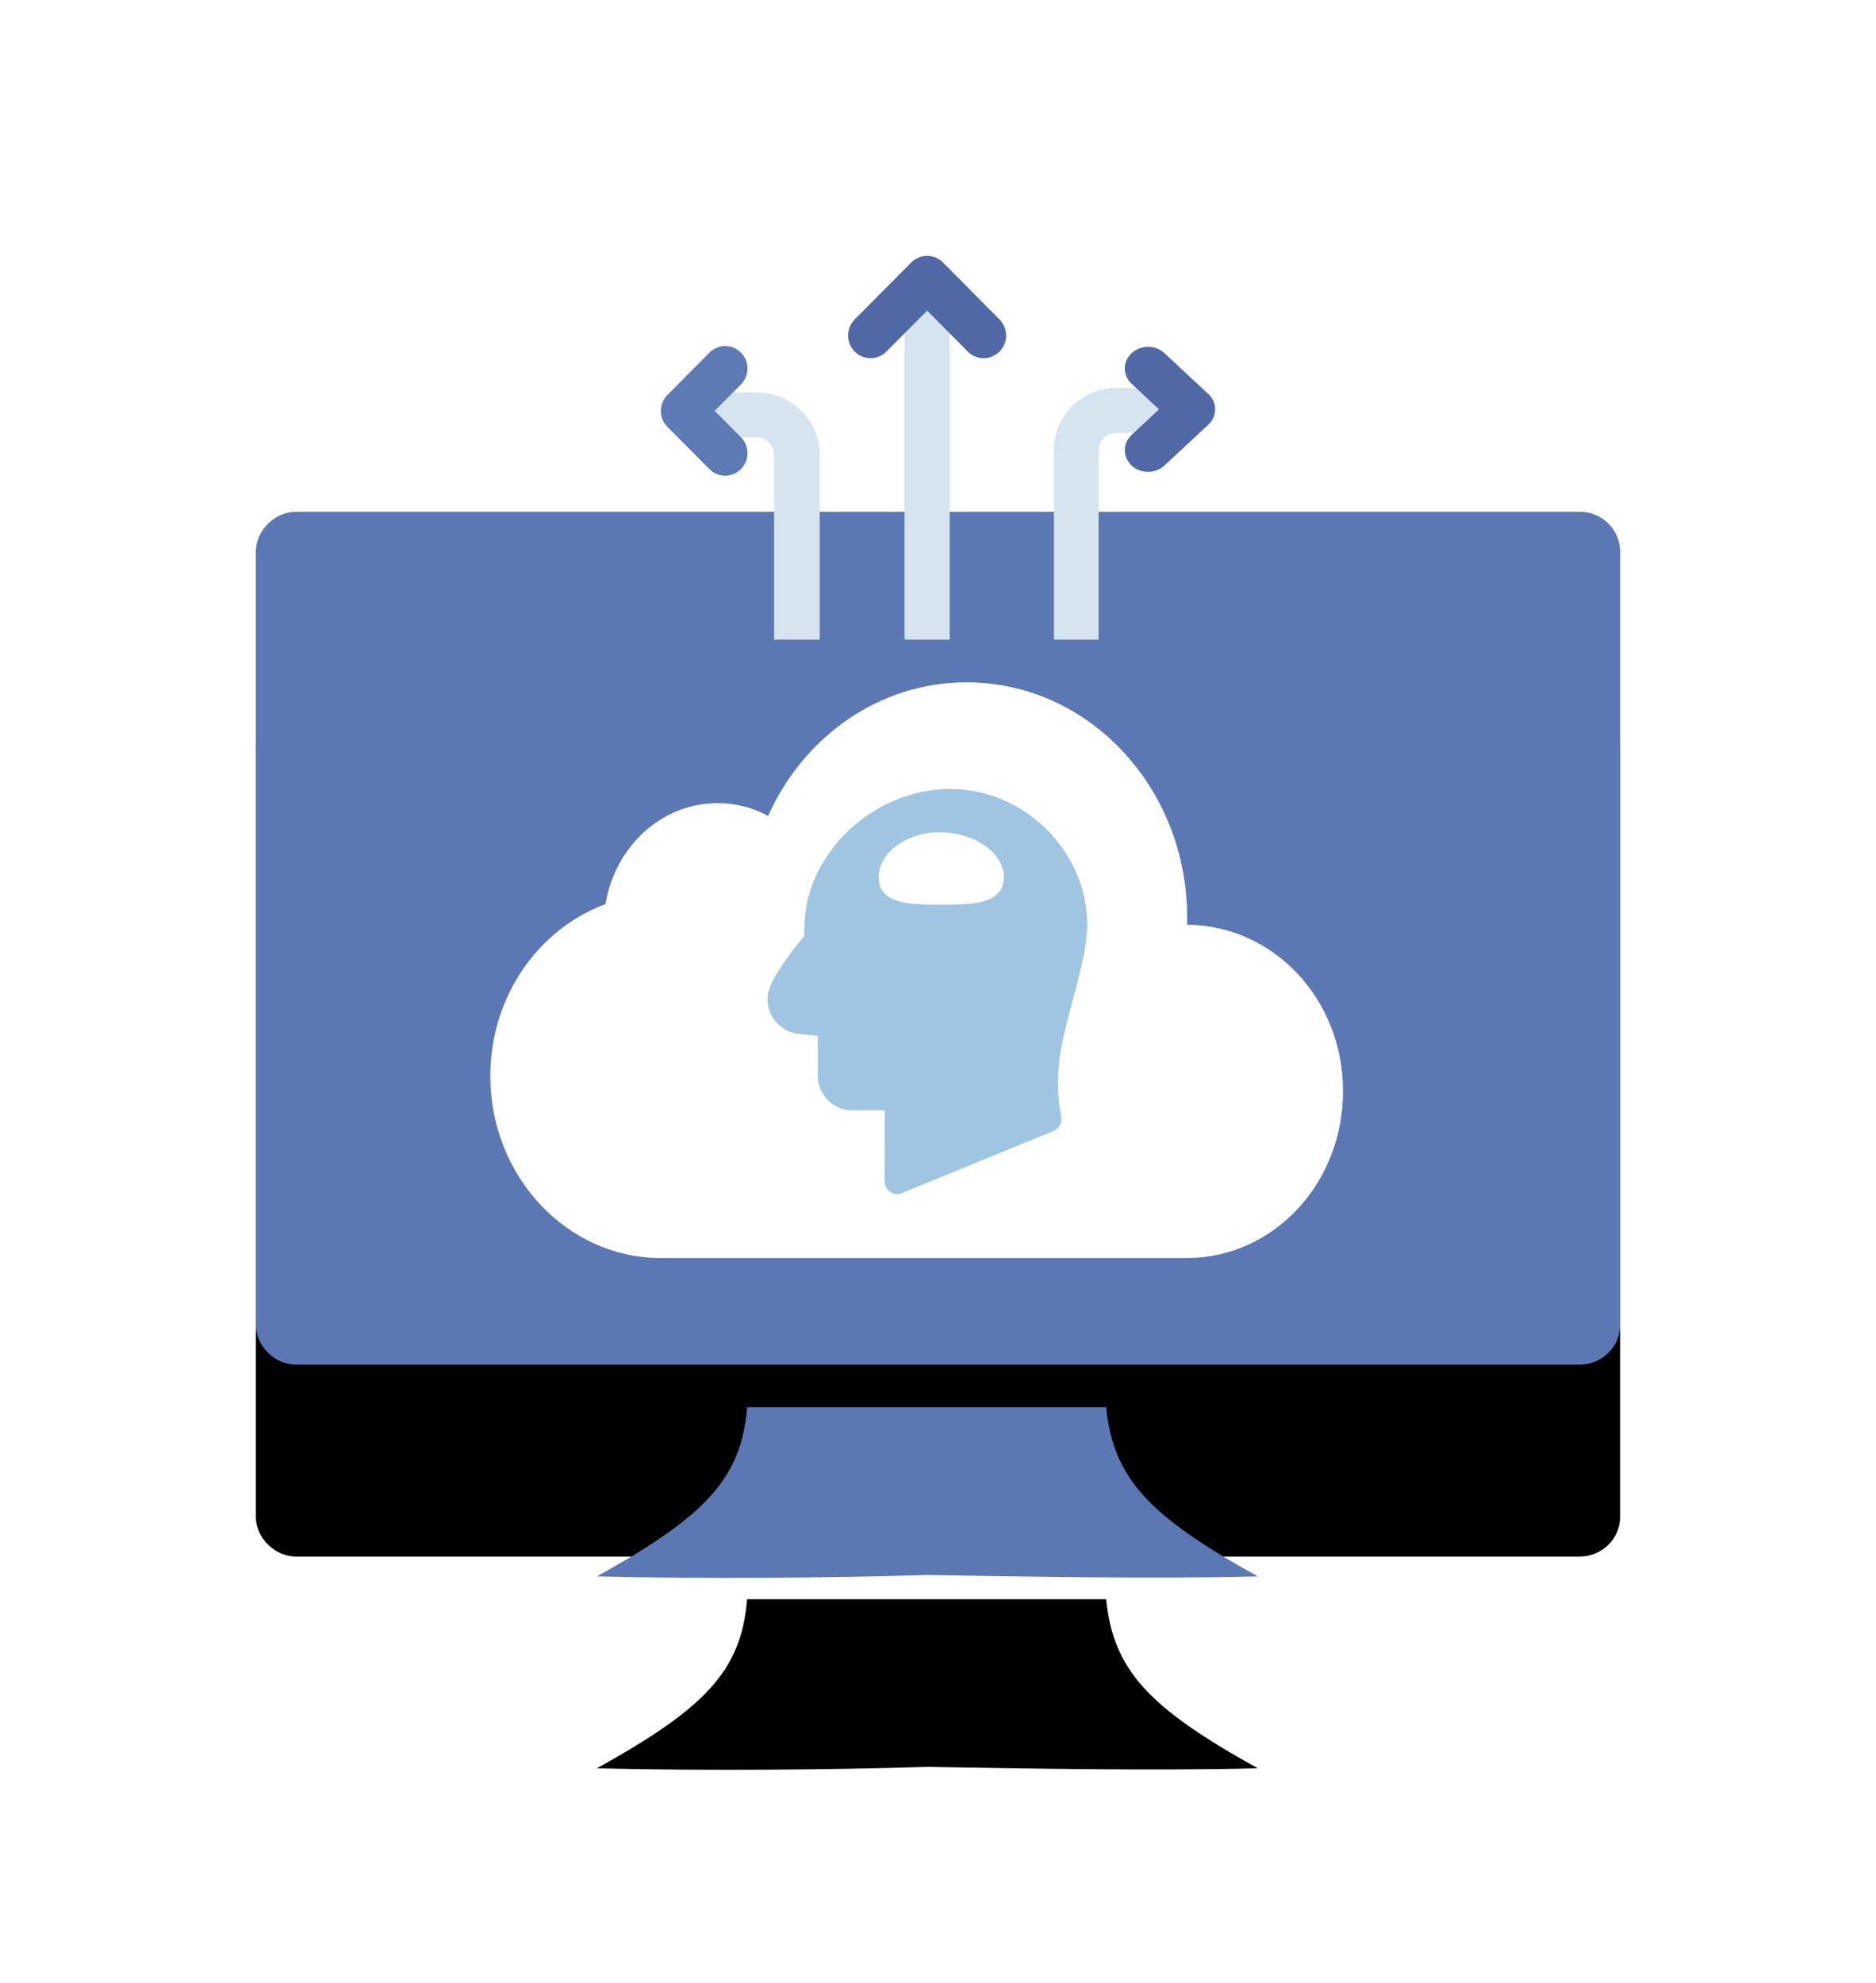
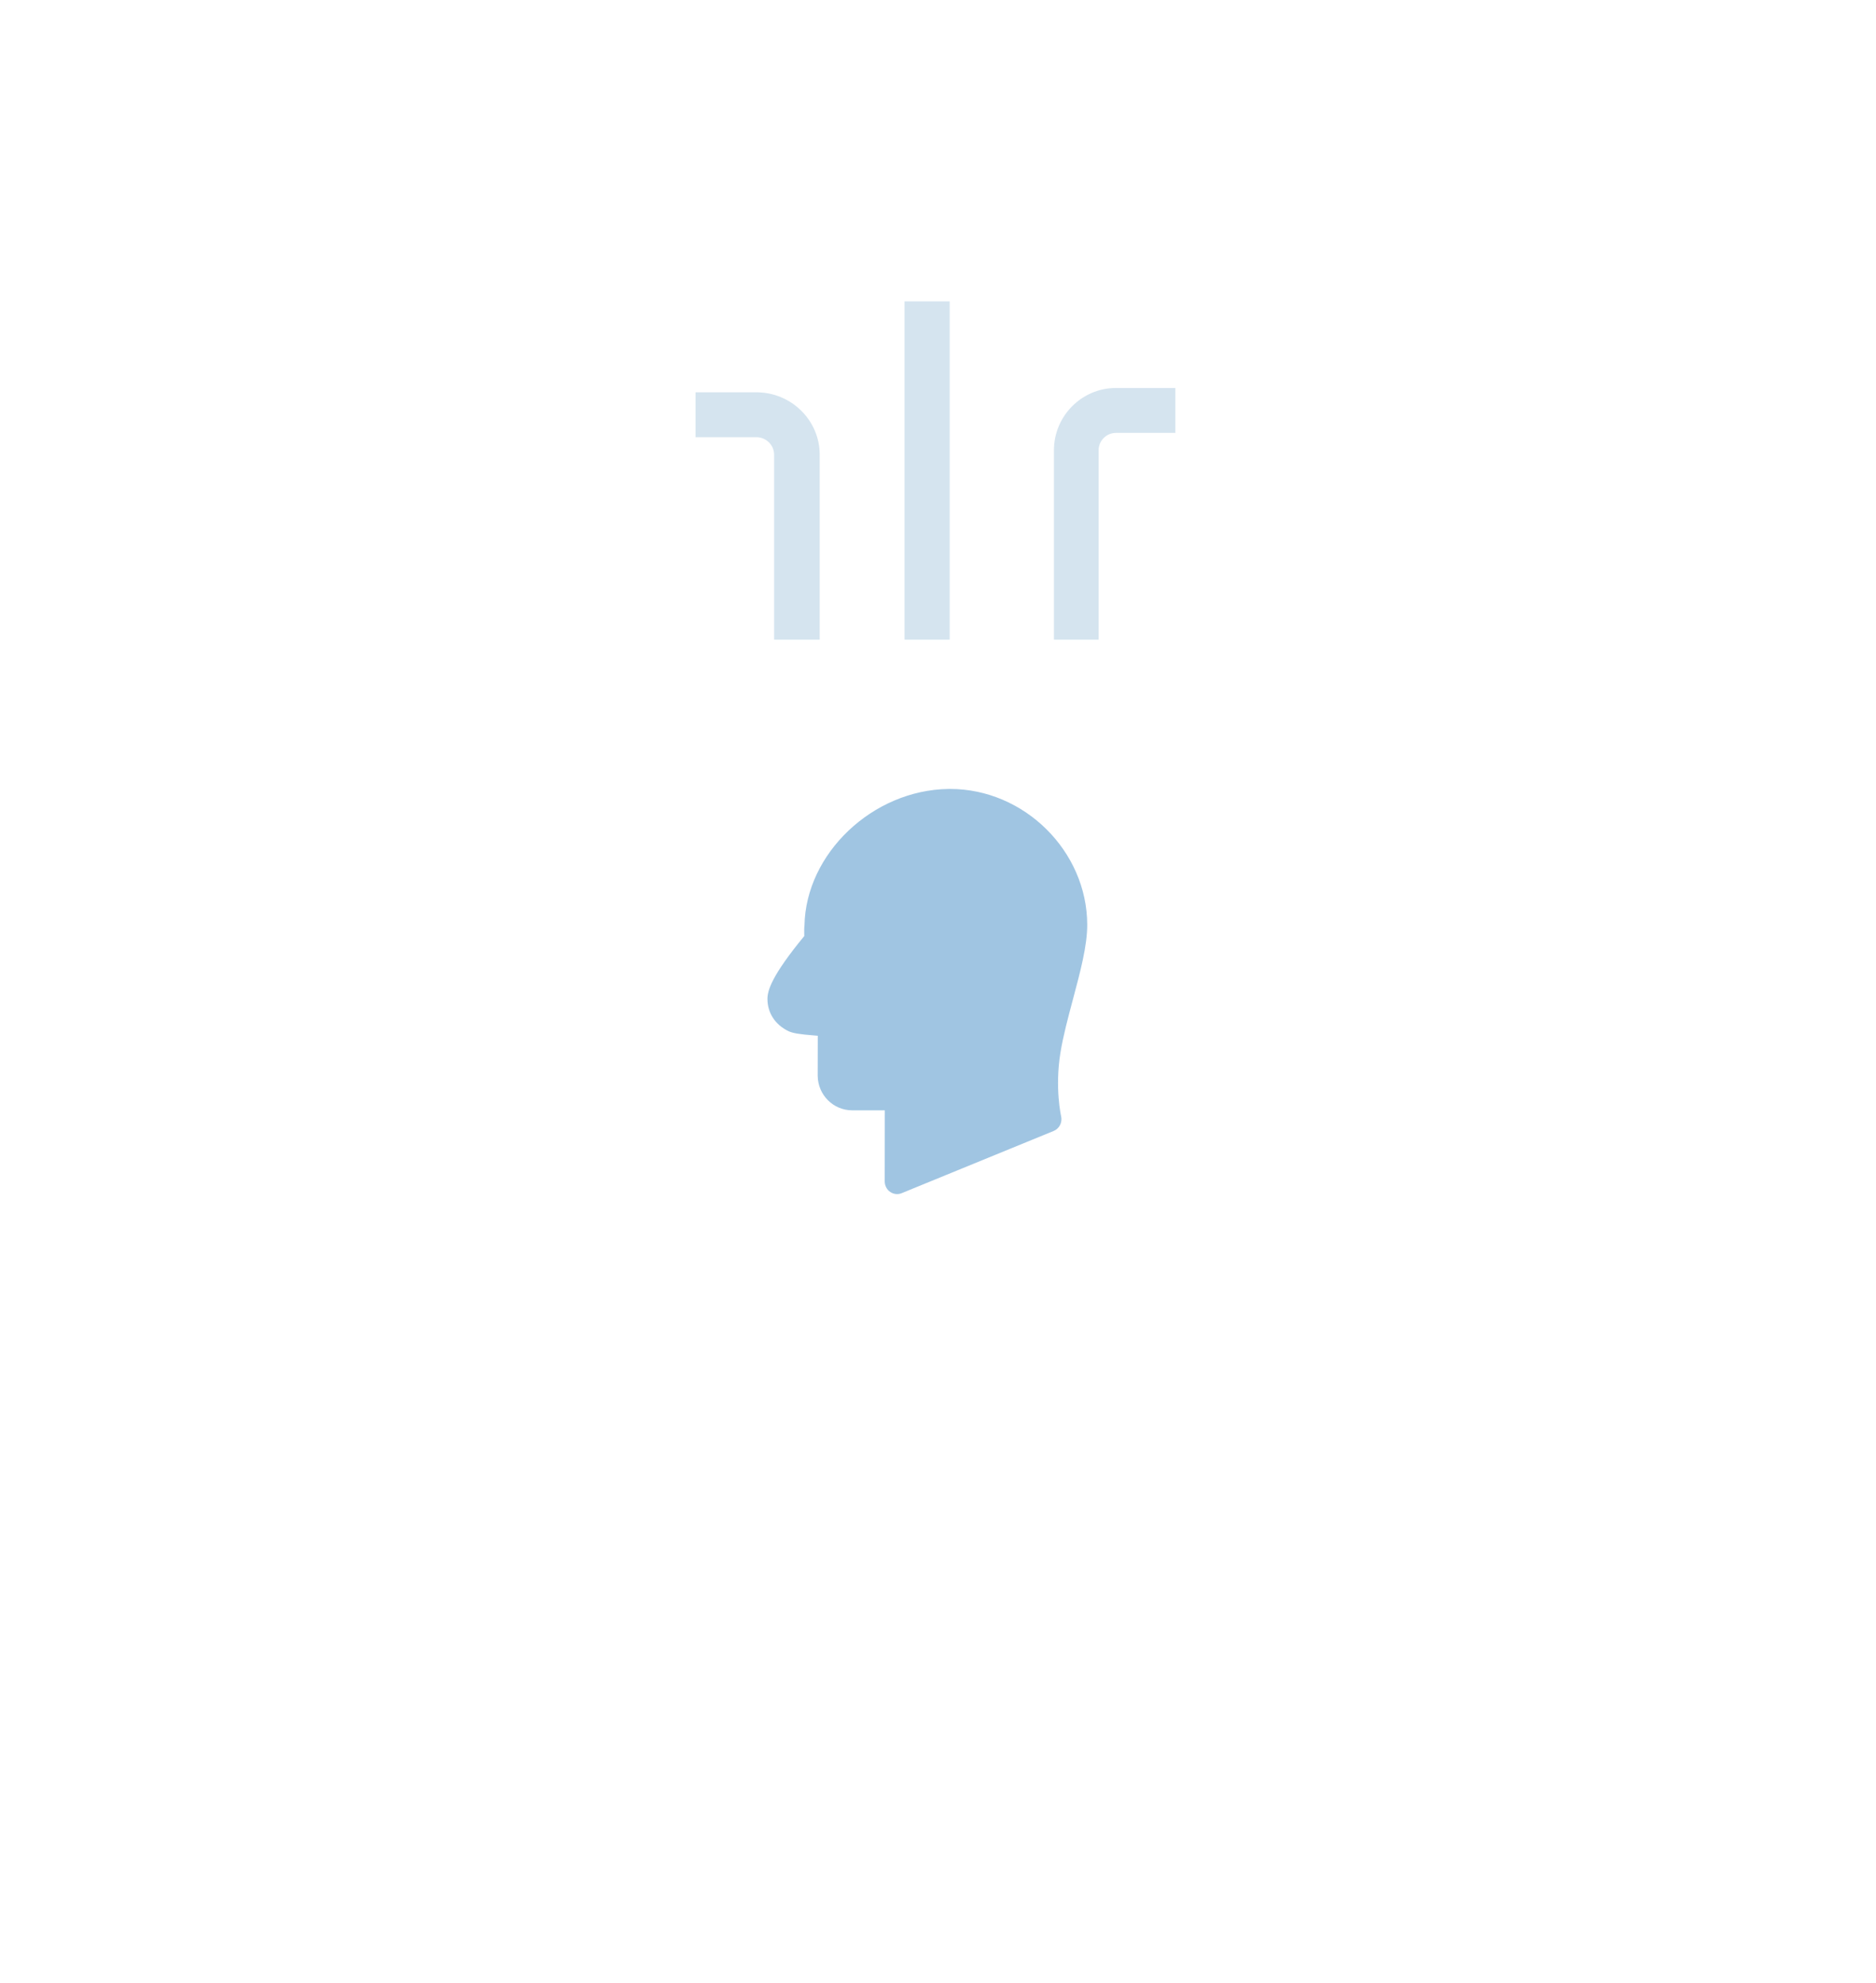
<svg xmlns="http://www.w3.org/2000/svg" xmlns:xlink="http://www.w3.org/1999/xlink" width="88px" height="93px" viewBox="0 0 88 93" version="1.1">
  <title>编组 18</title>
  <defs>
-     <path d="M59,73.929 C53.901,74.059 47.794,73.929 43.5,73.864 C39.206,73.994 33.1,74.059 28,73.929 C33.033,71.134 34.777,69.381 35.045,66 L51.888,66 C52.223,69.381 53.968,71.134 59,73.929 Z M76,25.885 L76,62.115 C76,63.192 75.119,64 74.103,64 L13.897,64 C12.881,64 12,63.125 12,62.115 L12,25.885 C12,24.875 12.881,24 13.897,24 L74.103,24 C75.119,24 76,24.808 76,25.885 Z" id="path-1" />
    <filter x="-30.5%" y="-20.9%" width="161.0%" height="177.7%" filterUnits="objectBoundingBox" id="filter-2">
      <feOffset dx="0" dy="9" in="SourceAlpha" result="shadowOffsetOuter1" />
      <feGaussianBlur stdDeviation="5" in="shadowOffsetOuter1" result="shadowBlurOuter1" />
      <feColorMatrix values="0 0 0 0 0.95   0 0 0 0 0.966   0 0 0 0 1  0 0 0 1 0" type="matrix" in="shadowBlurOuter1" />
    </filter>
  </defs>
  <g id="页面-1" stroke="none" stroke-width="1" fill="none" fill-rule="evenodd">
    <g id="智能OTP" transform="translate(-917, -2225)" fill-rule="nonzero">
      <g id="编组-18" transform="translate(917, 2225)">
        <g id="形状结合">
          <use fill="black" fill-opacity="1" filter="url(#filter-2)" xlink:href="#path-1" />
          <use fill="#5B78B4" xlink:href="#path-1" />
        </g>
        <g id="智能云" transform="translate(23, 12)">
-           <path d="M32.688,31.033 C32.688,24.933 28.062,20 22.344,20 C18.219,20 14.688,22.567 13.031,26.267 C12.312,25.867 11.5,25.667 10.656,25.667 C8.031,25.667 5.844,27.7 5.406,30.4 C2.25,31.567 0,34.733 0,38.467 C0,43.167 3.594,47 8,47 L32.719,47 C36.75,46.967 40,43.5 40,39.167 C40,34.867 36.75,31.4 32.688,31.367 L32.688,31.033 Z" id="路径" fill="#FFFFFF" />
          <g id="智能" transform="translate(13, 25)">
            <path d="M14.33,9.867 C14.676,8.572 15.003,7.349 15,6.362 C14.989,2.913 12.045,0 8.57,0 L8.488,0.001 C4.934,0.048 1.797,3.031 1.737,6.402 C1.722,6.506 1.723,6.626 1.725,6.779 C1.726,6.819 1.726,6.86 1.727,6.898 C0.198,8.756 0,9.45 0,9.847 C0,10.499 0.355,11.048 0.973,11.353 C1.173,11.452 1.486,11.505 2.21,11.562 L2.36,11.574 L2.357,13.456 C2.367,14.347 3.086,15.072 3.974,15.072 L5.505,15.072 L5.501,18.403 C5.501,18.601 5.595,18.786 5.754,18.897 C5.85,18.964 5.964,19 6.08,19 C6.153,19 6.226,18.986 6.294,18.958 L13.425,16.04 C13.694,15.931 13.842,15.635 13.775,15.347 C13.772,15.334 13.475,14.031 13.743,12.37 C13.869,11.592 14.103,10.715 14.33,9.867 L14.33,9.867 Z" id="形状" fill="#A0C5E2" />
-             <path d="M8.051,2.036 C6.515,2.036 5.217,3.001 5.217,4.144 C5.217,5.429 6.776,5.429 8.152,5.429 C9.528,5.429 11.087,5.429 11.087,4.144 C11.087,2.982 9.725,2.036 8.051,2.036 Z" id="形状" fill="#FFFFFF" />
          </g>
          <g id="编组-19" transform="translate(8, 0)">
            <path d="M11.43,2.133 L13.548,2.133 L13.548,18 L11.43,18 L11.43,2.133 Z M7.451,18 L5.312,18 L5.312,9.323 C5.312,8.872 4.938,8.504 4.48,8.504 L1.626,8.504 L1.626,6.398 L4.48,6.398 C6.117,6.398 7.451,7.711 7.451,9.323 L7.451,18 Z" id="形状" fill="#D5E4EF" />
-             <path d="M3.016,10.31 C2.748,10.31 2.48,10.208 2.277,10 L0.306,8.016 C-0.102,7.605 -0.102,6.937 0.306,6.526 L2.277,4.538 C2.686,4.127 3.349,4.127 3.758,4.538 C4.166,4.949 4.166,5.617 3.758,6.029 L2.526,7.269 L3.758,8.51 C4.166,8.921 4.166,9.589 3.758,10 C3.552,10.204 3.284,10.31 3.016,10.31 Z" id="路径" fill="#5D7AB5" />
            <path d="M18.438,18 L18.438,9.122 C18.438,7.509 19.742,6.196 21.347,6.196 L24.135,6.196 L24.135,8.302 L21.347,8.302 C20.896,8.302 20.533,8.671 20.533,9.122 L20.533,18 L18.438,18 Z" id="路径" fill="#D5E4EF" />
-             <path d="M22.853,10.13 C22.573,10.13 22.294,10.032 22.083,9.832 C21.657,9.436 21.657,8.792 22.083,8.395 L23.367,7.199 L22.083,6 C21.657,5.603 21.657,4.959 22.083,4.563 C22.509,4.166 23.2,4.166 23.626,4.563 L25.681,6.479 C26.106,6.875 26.106,7.519 25.681,7.916 L23.626,9.829 C23.408,10.029 23.129,10.13 22.853,10.13 L22.853,10.13 Z M15.139,4.799 C14.869,4.799 14.599,4.696 14.395,4.487 L12.491,2.568 L10.583,4.487 C10.171,4.901 9.503,4.901 9.091,4.487 C8.679,4.072 8.679,3.398 9.091,2.983 L11.743,0.311 C12.155,-0.104 12.823,-0.104 13.235,0.311 L15.887,2.983 C16.299,3.398 16.299,4.072 15.887,4.487 C15.676,4.696 15.409,4.799 15.139,4.799 Z" id="形状" fill="#5068A5" />
          </g>
        </g>
      </g>
    </g>
  </g>
</svg>